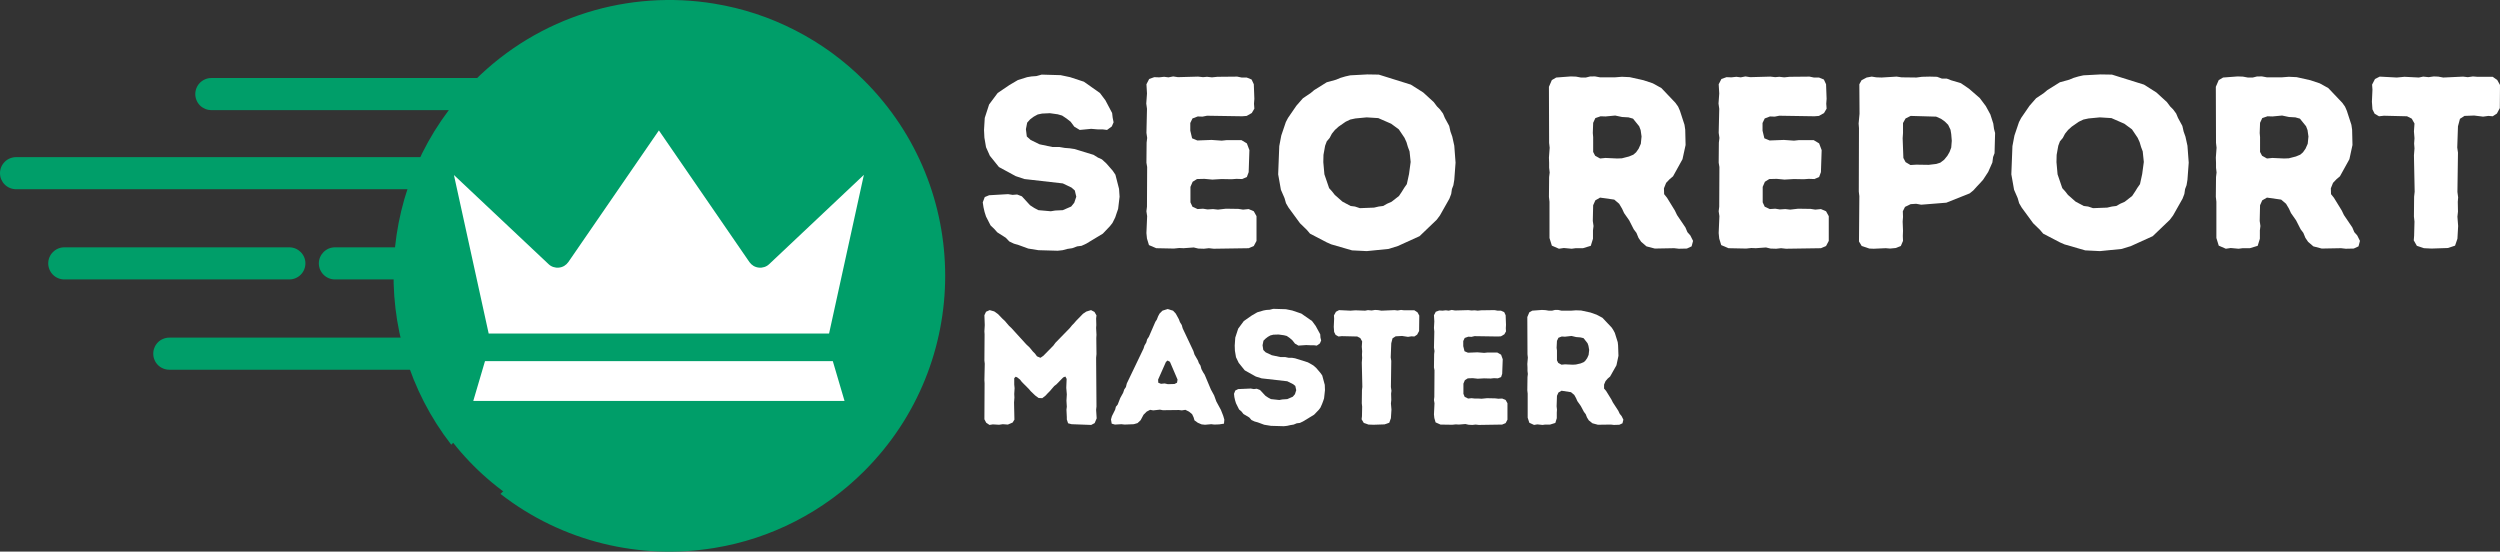
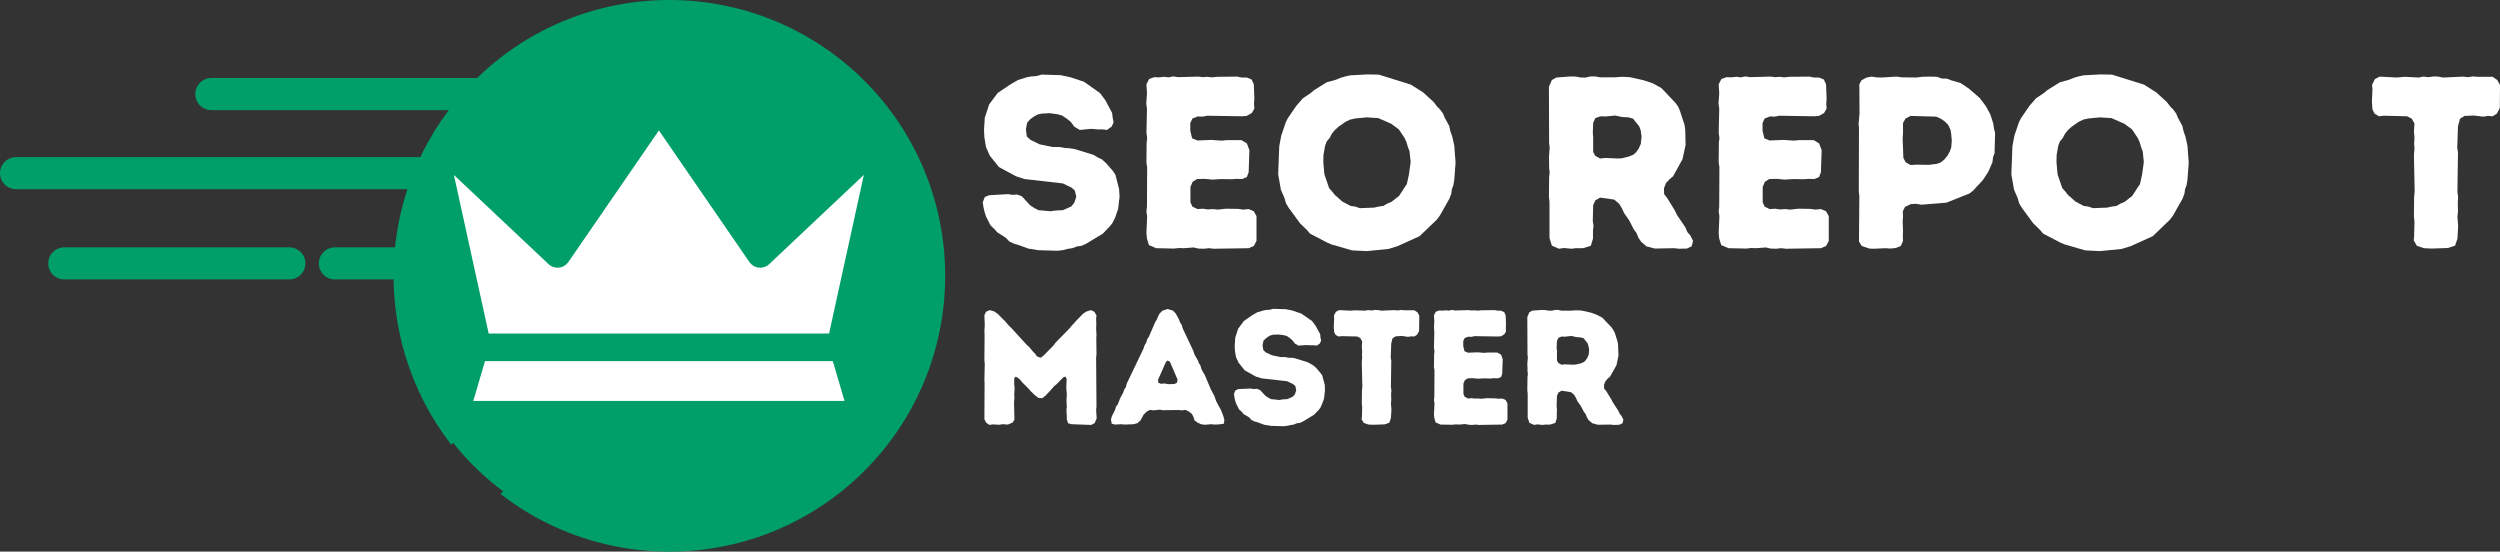
<svg xmlns="http://www.w3.org/2000/svg" xmlns:ns1="http://www.inkscape.org/namespaces/inkscape" xmlns:ns2="http://sodipodi.sourceforge.net/DTD/sodipodi-0.dtd" ns1:version="1.0 (4035a4fb49, 2020-05-01)" ns2:docname="SEO REPORT MASTER LOGO DARK.svg" id="svg176" version="1.0" preserveAspectRatio="xMidYMid meet" height="63.159" viewBox="0 0 214.682 47.369" zoomAndPan="magnify" width="286.243">
  <rect x="0" y="0" width="214.682" height="47.369" fill="#333333" stroke="none" />
  <ns2:namedview ns1:current-layer="svg176" ns1:window-maximized="1" ns1:window-y="-8" ns1:window-x="-8" ns1:cy="41.433272" ns1:cx="156.66146" ns1:zoom="1.684" showgrid="false" id="namedview178" ns1:window-height="1009" ns1:window-width="1920" ns1:pageshadow="2" ns1:pageopacity="0" guidetolerance="10" gridtolerance="10" objecttolerance="10" borderopacity="1" bordercolor="#666666" pagecolor="#ffffff" />
  <defs id="defs16">
    <g id="g2" />
    <clipPath id="2c2320bd99">
      <path id="path4" clip-rule="nonzero" d="m 104.094,158.012 h 45.016 v 45.016 h -45.016 z m 0,0" />
    </clipPath>
    <clipPath id="0814b65849">
      <path id="path7" clip-rule="nonzero" d="m 126.602,158.012 c -12.434,0 -22.508,10.078 -22.508,22.508 0,12.43 10.074,22.508 22.508,22.508 12.43,0 22.508,-10.078 22.508,-22.508 0,-12.43 -10.078,-22.508 -22.508,-22.508 z m 0,0" />
    </clipPath>
    <clipPath id="71eb434e83">
      <path id="path10" clip-rule="nonzero" d="m 110,187 h 33 v 3.852 h -33 z m 0,0" />
    </clipPath>
    <clipPath id="577a9f12bb">
-       <path id="path13" clip-rule="nonzero" d="m 108.992,167.602 h 35.25 V 186 h -35.25 z m 0,0" />
+       <path id="path13" clip-rule="nonzero" d="m 108.992,167.602 h 35.25 V 186 h -35.25 m 0,0" />
    </clipPath>
  </defs>
  <path id="path18" fill-rule="evenodd" fill-opacity="1" d="m 61.332,4.876 c 1.984,-0.004 3.895,0.375 5.727,1.133 1.832,0.758 3.449,1.844 4.852,3.246 5.844,5.844 5.844,15.316 0,21.16 -1.402,1.402 -3.02,2.484 -4.852,3.246 -1.832,0.758 -3.742,1.137 -5.727,1.133 v 12.262 c 2.445,-0.398 4.766,-1.164 6.969,-2.293 2.203,-1.133 4.18,-2.574 5.93,-4.328 9.246,-9.25 9.246,-24.25 0,-33.496 -1.75,-1.754 -3.727,-3.199 -5.93,-4.328 -2.203,-1.133 -4.523,-1.898 -6.969,-2.297 z m 0,24.961 V 9.833 c 1.324,-0.004 2.602,0.25 3.828,0.758 1.227,0.508 2.309,1.23 3.246,2.172 3.902,3.906 3.902,10.238 0,14.145 -0.938,0.941 -2.02,1.664 -3.246,2.172 -1.227,0.508 -2.504,0.762 -3.828,0.758 z m -22.582,8.352 10.098,-10.102 c -3.848,-5.809 -3.215,-13.715 1.902,-18.832 1.402,-1.402 3.02,-2.488 4.855,-3.246 1.832,-0.758 3.742,-1.137 5.727,-1.133 V 0.313 c -7.273,-1.191 -14.992,1.016 -20.602,6.625 -8.531,8.531 -9.191,21.957 -1.98,31.25 z m 22.582,-3.395 v 12.262 c -6.344,1.039 -13.027,-0.504 -18.352,-4.641 l 10.098,-10.098 c 2.504,1.656 5.254,2.48 8.254,2.477 z m 0,-24.961 V 29.837 c -1.328,0.004 -2.605,-0.25 -3.828,-0.758 -1.227,-0.508 -2.309,-1.23 -3.246,-2.172 -3.906,-3.906 -3.906,-10.238 0,-14.145 0.938,-0.941 2.02,-1.664 3.246,-2.172 1.223,-0.508 2.5,-0.762 3.828,-0.758 z m 0,0" fill="#009e69" />
  <path id="path20" fill-rule="evenodd" fill-opacity="1" d="m 18.148,6.7 h 26.227 c 0.18,0 0.355,0.035 0.527,0.105 0.168,0.07 0.316,0.172 0.445,0.301 0.129,0.129 0.23,0.277 0.301,0.445 0.07,0.172 0.105,0.348 0.105,0.527 0,0.184 -0.035,0.359 -0.105,0.527 -0.07,0.172 -0.172,0.32 -0.301,0.449 -0.129,0.129 -0.277,0.227 -0.445,0.297 -0.172,0.07 -0.348,0.105 -0.527,0.109 H 18.148 c -0.184,-0.004 -0.359,-0.039 -0.527,-0.109 -0.168,-0.07 -0.32,-0.168 -0.449,-0.297 -0.129,-0.129 -0.227,-0.277 -0.297,-0.449 -0.07,-0.168 -0.105,-0.344 -0.105,-0.527 0,-0.18 0.035,-0.355 0.105,-0.527 0.07,-0.168 0.168,-0.316 0.297,-0.445 0.129,-0.129 0.281,-0.23 0.449,-0.301 0.168,-0.07 0.344,-0.105 0.527,-0.105 z m 0,0" fill="#009e69" />
-   <path id="path22" fill-rule="nonzero" fill-opacity="1" d="m 14.539,28.993 h 26.227 c 0.18,0 0.359,0.035 0.527,0.105 0.168,0.07 0.316,0.168 0.445,0.297 0.133,0.129 0.23,0.281 0.301,0.449 0.07,0.168 0.105,0.344 0.105,0.527 0,0.184 -0.035,0.359 -0.105,0.527 -0.07,0.168 -0.168,0.32 -0.301,0.449 -0.129,0.129 -0.277,0.227 -0.445,0.297 -0.168,0.07 -0.348,0.105 -0.527,0.105 H 14.539 c -0.184,0 -0.359,-0.035 -0.527,-0.105 -0.172,-0.07 -0.32,-0.168 -0.449,-0.297 -0.129,-0.129 -0.23,-0.281 -0.297,-0.449 -0.07,-0.168 -0.105,-0.344 -0.105,-0.527 0,-0.184 0.035,-0.359 0.105,-0.527 0.066,-0.168 0.168,-0.32 0.297,-0.449 0.129,-0.129 0.277,-0.227 0.449,-0.297 0.168,-0.07 0.344,-0.105 0.527,-0.105 z m 0,0" fill="#009e69" />
  <path id="path24" fill-rule="evenodd" fill-opacity="1" d="m 28.758,21.239 h 10.945 c 0.184,0 0.359,0.035 0.527,0.105 0.168,0.07 0.32,0.172 0.449,0.301 0.129,0.129 0.227,0.277 0.297,0.445 0.07,0.168 0.105,0.344 0.105,0.527 0,0.184 -0.035,0.359 -0.105,0.527 -0.07,0.168 -0.168,0.32 -0.297,0.449 -0.129,0.129 -0.281,0.227 -0.449,0.297 -0.168,0.07 -0.344,0.105 -0.527,0.105 H 28.758 c -0.18,0 -0.355,-0.035 -0.527,-0.105 -0.168,-0.07 -0.316,-0.168 -0.445,-0.297 -0.129,-0.129 -0.23,-0.281 -0.301,-0.449 -0.07,-0.168 -0.105,-0.344 -0.105,-0.527 0,-0.184 0.035,-0.359 0.105,-0.527 0.07,-0.168 0.172,-0.316 0.301,-0.445 0.129,-0.129 0.277,-0.23 0.445,-0.301 0.172,-0.07 0.348,-0.105 0.527,-0.105 z m 0,0" fill="#009e69" />
  <path id="path26" fill-rule="evenodd" fill-opacity="1" d="m 5.52,21.239 h 19.328 c 0.184,0 0.359,0.035 0.527,0.105 0.168,0.07 0.316,0.172 0.445,0.301 0.133,0.129 0.23,0.277 0.301,0.445 0.07,0.168 0.105,0.344 0.105,0.527 0,0.184 -0.035,0.359 -0.105,0.527 -0.07,0.168 -0.168,0.32 -0.301,0.449 -0.129,0.129 -0.277,0.227 -0.445,0.297 -0.168,0.07 -0.344,0.105 -0.527,0.105 H 5.52 c -0.184,0 -0.359,-0.035 -0.527,-0.105 -0.168,-0.07 -0.316,-0.168 -0.445,-0.297 -0.129,-0.129 -0.23,-0.281 -0.301,-0.449 -0.07,-0.168 -0.105,-0.344 -0.105,-0.527 0,-0.184 0.035,-0.359 0.105,-0.527 0.07,-0.168 0.168,-0.316 0.301,-0.445 0.129,-0.129 0.277,-0.23 0.445,-0.301 0.168,-0.07 0.344,-0.105 0.527,-0.105 z m 0,0" fill="#009e69" />
  <path id="path28" fill-rule="nonzero" fill-opacity="1" d="m 1.383,13.493 h 39.699 c 0.184,0 0.359,0.035 0.531,0.105 0.168,0.07 0.316,0.168 0.445,0.297 0.129,0.129 0.23,0.281 0.301,0.449 0.07,0.168 0.105,0.344 0.105,0.527 0,0.184 -0.035,0.359 -0.105,0.527 -0.07,0.168 -0.172,0.32 -0.301,0.449 -0.129,0.129 -0.277,0.227 -0.445,0.297 -0.172,0.07 -0.348,0.105 -0.531,0.105 H 1.383 c -0.184,0 -0.359,-0.035 -0.531,-0.105 C 0.684,16.075 0.535,15.977 0.406,15.848 0.277,15.719 0.176,15.567 0.105,15.399 0.035,15.231 0,15.055 0,14.872 c 0,-0.184 0.035,-0.359 0.105,-0.527 0.07,-0.168 0.172,-0.32 0.301,-0.449 0.129,-0.129 0.277,-0.227 0.445,-0.297 0.172,-0.07 0.348,-0.105 0.531,-0.105 z m 0,0" fill="#009e69" />
  <g transform="translate(-70.004,-156.425)" id="g34" clip-path="url(#2c2320bd99)">
    <g id="g32" clip-path="url(#0814b65849)">
      <path id="path30" fill-rule="nonzero" fill-opacity="1" d="m 104.094,158.012 h 45.016 v 45.016 h -45.016 z m 0,0" fill="#009e69" />
    </g>
  </g>
  <g transform="translate(-70.004,-156.425)" id="g38" clip-path="url(#71eb434e83)">
    <path id="path36" fill-rule="nonzero" fill-opacity="1" d="m 111.652,187.438 -1.062,3.605 h 31.992 l -1.062,-3.605 z m 0,0" fill="#ffffff" />
  </g>
  <g transform="translate(-70.004,-156.425)" id="g42" clip-path="url(#577a9f12bb)">
    <path id="path40" fill-rule="nonzero" fill-opacity="1" d="m 141.199,185.066 2.988,-13.625 -8.133,7.668 c -0.117,0.113 -0.254,0.195 -0.41,0.246 -0.156,0.051 -0.316,0.07 -0.477,0.051 -0.164,-0.016 -0.316,-0.066 -0.457,-0.148 -0.141,-0.086 -0.258,-0.195 -0.352,-0.328 l -7.773,-11.305 -7.777,11.305 c -0.094,0.133 -0.211,0.242 -0.352,0.328 -0.141,0.082 -0.293,0.133 -0.457,0.148 -0.16,0.019 -0.32,0 -0.477,-0.051 -0.156,-0.051 -0.293,-0.133 -0.41,-0.246 l -8.129,-7.656 2.984,13.613 z m 0,0" fill="#ffffff" />
  </g>
  <g transform="translate(-70.004,-156.425)" id="g50" fill-opacity="1" fill="#ffffff">
    <g id="g48" transform="translate(153.521,192.868)">
      <g id="g46">
        <path id="path44" d="m 1.453,0.047 -0.281,-0.188 -0.156,-0.297 0.016,-3.094 -0.016,-0.266 0.031,-1.406 -0.031,-0.281 0.016,-2.25 -0.016,-0.25 L 1.047,-8.531 1.016,-9.375 1.156,-9.672 1.469,-9.812 1.859,-9.703 2.188,-9.469 l 0.359,0.375 0.219,0.203 0.375,0.438 0.188,0.172 1.281,1.406 0.297,0.281 0.266,0.328 0.188,0.188 0.172,0.234 0.297,0.125 0.25,-0.172 0.859,-0.875 L 7.109,-7 8.344,-8.266 l 0.203,-0.25 0.156,-0.156 0.188,-0.219 0.594,-0.609 0.281,-0.188 0.406,-0.125 0.297,0.156 0.172,0.297 -0.031,0.266 0.016,0.562 -0.016,0.25 0.031,0.594 -0.016,0.266 0.016,1.391 -0.031,0.312 0.031,4.188 -0.031,0.281 0.047,0.734 -0.172,0.406 L 10.188,0.047 8.5,-0.016 8.203,-0.094 8.094,-0.422 V -0.625 L 8.062,-1.266 8.094,-1.516 8.062,-2.031 8.094,-2.578 8.047,-3.141 8.078,-3.906 7.969,-4.109 7.781,-4.031 7.203,-3.438 7.016,-3.297 6.625,-2.844 6.453,-2.672 6.266,-2.469 5.984,-2.25 5.672,-2.266 5.375,-2.484 5,-2.844 4.812,-3.062 4.234,-3.641 4.078,-3.844 3.844,-4.031 l -0.141,-0.062 -0.125,0.125 v 0.547 l 0.031,0.312 -0.031,0.5 L 3.594,-2.312 3.562,-1.875 3.594,-0.406 3.438,-0.156 3.031,0.016 2.594,-0.016 2.281,0.031 1.734,0 Z m 0,0" />
      </g>
    </g>
  </g>
  <g transform="translate(-70.004,-156.425)" id="g58" fill-opacity="1" fill="#ffffff">
    <g id="g56" transform="translate(165.219,192.868)">
      <g id="g54">
        <path id="path52" d="M 8.266,0.031 7.969,0 7.641,-0.141 7.359,-0.344 7.281,-0.609 7.156,-0.875 6.891,-1.094 6.578,-1.25 l -0.312,0.047 -0.25,-0.031 -1.375,0.016 -0.25,-0.047 L 3.812,-1.203 3.547,-1.25 3.25,-1.094 l -0.266,0.266 -0.25,0.469 -0.266,0.25 -0.328,0.094 -0.781,0.031 -0.281,-0.031 L 0.531,0.016 0.25,-0.062 0.188,-0.422 l 0.078,-0.281 0.281,-0.562 0.062,-0.25 0.156,-0.188 0.219,-0.562 0.25,-0.453 L 1.328,-3 1.469,-3.203 l 0.078,-0.312 1.438,-3 0.078,-0.25 L 3.219,-7.031 3.297,-7.312 3.438,-7.516 4,-8.812 4.125,-9 l 0.109,-0.281 0.125,-0.234 0.25,-0.25 0.438,-0.141 0.469,0.141 0.234,0.25 0.266,0.484 0.094,0.25 0.156,0.25 L 6.344,-8.25 7.266,-6.297 7.359,-6 7.656,-5.484 7.734,-5.266 7.875,-5.047 7.953,-4.75 8.094,-4.484 8.234,-4.266 8.766,-3 9.047,-2.484 9.234,-1.969 9.625,-1.25 9.828,-0.734 9.922,-0.406 9.891,-0.062 9.484,0 9.062,0.016 8.797,-0.016 Z m -3.188,-3.484 0.562,-0.016 0.219,-0.109 L 5.906,-3.844 5.25,-5.375 5.047,-5.484 4.906,-5.359 4.234,-3.844 4.25,-3.578 l 0.234,0.094 0.312,-0.031 z m 0,0" />
      </g>
    </g>
  </g>
  <g transform="translate(-70.004,-156.425)" id="g66" fill-opacity="1" fill="#ffffff">
    <g id="g64" transform="translate(175.377,192.868)">
      <g id="g62">
        <path id="path60" d="M 3.766,0.125 3.188,0.031 2.641,-0.172 2.359,-0.25 2.094,-0.375 1.906,-0.594 1.406,-0.891 1.234,-1.109 1.031,-1.281 0.766,-1.812 0.688,-2.062 0.625,-2.344 0.594,-2.625 l 0.109,-0.281 0.25,-0.125 1.078,-0.047 0.266,0.047 0.25,-0.031 0.281,0.109 0.469,0.5 0.234,0.156 0.234,0.125 0.719,0.078 0.25,-0.047 0.438,-0.031 0.469,-0.203 0.188,-0.219 0.109,-0.344 -0.078,-0.359 -0.188,-0.156 -0.5,-0.25 -2.203,-0.25 -0.5,-0.156 L 1.516,-4.641 1,-5.281 0.766,-5.766 l -0.094,-0.562 -0.016,-0.438 0.047,-0.688 0.25,-0.766 L 1.438,-8.875 2.109,-9.344 2.594,-9.625 3.125,-9.781 3.375,-9.828 3.656,-9.844 3.969,-9.922 5.047,-9.891 5.594,-9.781 6.375,-9.516 7.297,-8.875 7.609,-8.453 8,-7.734 l 0.016,0.266 0.062,0.266 -0.109,0.25 -0.266,0.188 -0.25,-0.031 H 7.172 L 6.797,-6.812 6.125,-6.766 5.828,-6.938 5.609,-7.219 5.375,-7.422 5.125,-7.594 l -0.25,-0.062 -0.453,-0.062 -0.453,0.016 -0.25,0.062 L 3.5,-7.516 3.297,-7.359 3.125,-7.188 l -0.078,0.391 0.062,0.406 0.203,0.203 0.531,0.25 0.734,0.156 h 0.406 l 0.297,0.062 H 5.562 l 0.281,0.047 1.094,0.344 0.25,0.141 0.219,0.125 0.25,0.219 0.359,0.422 0.156,0.219 0.219,0.812 L 8.406,-2.938 8.328,-2.234 8.25,-2 8.156,-1.75 8.016,-1.438 7.875,-1.25 7.469,-0.828 6.516,-0.25 6.25,-0.125 5.984,-0.094 5.719,0.016 5.438,0.062 5.156,0.125 4.875,0.156 Z m 0,0" />
      </g>
    </g>
  </g>
  <g transform="translate(-70.004,-156.425)" id="g74" fill-opacity="1" fill="#ffffff">
    <g id="g72" transform="translate(184.304,192.868)">
      <g id="g70">
        <path id="path68" d="M 3.656,0.031 3.219,0.016 2.812,-0.125 2.625,-0.438 2.656,-0.703 2.672,-1.516 2.641,-1.812 2.656,-2.938 2.688,-3.219 2.641,-5.312 2.672,-5.703 2.656,-5.984 2.672,-6.281 2.641,-6.672 2.672,-7.125 2.516,-7.406 2.25,-7.547 l -1.328,-0.031 -0.281,0.031 -0.25,-0.141 -0.125,-0.25 L 0.234,-8.375 0.266,-9.078 0.25,-9.359 0.422,-9.672 0.688,-9.812 l 0.984,0.047 0.422,-0.031 0.828,0.031 0.25,-0.047 0.312,0.031 0.297,-0.047 0.266,0.016 0.281,0.047 1.125,-0.047 0.266,0.031 0.297,-0.047 0.266,0.031 h 0.875 L 7.422,-9.625 7.578,-9.344 7.562,-8.016 7.391,-7.703 7.156,-7.547 6.906,-7.562 6.609,-7.516 6.094,-7.594 5.547,-7.562 5.281,-7.391 5.172,-6.969 5.125,-5.75 l 0.047,0.297 -0.031,2.25 0.047,0.312 -0.031,0.25 0.016,0.547 -0.031,0.297 L 5.188,-1.266 5.141,-0.531 5,-0.141 4.594,0 Z m 0,0" />
      </g>
    </g>
  </g>
  <g transform="translate(-70.004,-156.425)" id="g82" fill-opacity="1" fill="#ffffff">
    <g id="g80" transform="translate(192.126,192.868)">
      <g id="g78">
        <path id="path76" d="M 4.875,0.047 4.594,0.016 4.312,0.047 3.984,0.031 3.719,-0.031 3.156,0.016 2.891,0 2.594,0.031 1.578,0.016 1.156,-0.172 1.047,-0.547 1.016,-0.859 1.062,-1.812 1.016,-2.094 1.047,-2.359 1.062,-4.641 1.016,-4.891 1.031,-6.031 1.062,-6.297 1.016,-6.594 l 0.031,-1.375 -0.031,-0.312 0.031,-0.562 L 1.016,-9.375 1.172,-9.672 1.469,-9.781 1.75,-9.766 l 0.281,-0.031 0.25,0.031 0.266,-0.062 0.281,0.047 L 3.969,-9.812 4.25,-9.781 4.5,-9.797 l 0.281,0.031 0.297,-0.031 1.141,-0.016 0.25,0.047 h 0.297 l 0.281,0.125 0.125,0.266 0.031,0.828 -0.016,0.281 0.016,0.281 -0.141,0.25 L 6.766,-7.562 6.5,-7.547 l -2,-0.031 -0.266,0.062 -0.266,-0.016 -0.312,0.109 -0.125,0.266 v 0.438 l 0.109,0.438 0.297,0.125 L 4.75,-6.188 5.328,-6.141 5.625,-6.172 H 6.453 L 6.781,-5.984 6.922,-5.594 6.875,-4.344 6.781,-4.062 6.5,-3.953 6.172,-3.969 5.891,-3.938 5.312,-3.953 l -0.531,0.031 -0.438,-0.047 -0.422,0.016 -0.25,0.156 -0.125,0.297 v 0.875 L 3.656,-2.359 3.953,-2.219 4.25,-2.25 4.516,-2.219 h 0.312 L 5.109,-2.203 5.578,-2.25 6.281,-2.234 6.547,-2.203 6.875,-2.219 l 0.297,0.125 0.156,0.281 v 1.406 l -0.156,0.297 -0.297,0.125 z m 0,0" />
      </g>
    </g>
  </g>
  <g transform="translate(-70.004,-156.425)" id="g90" fill-opacity="1" fill="#ffffff">
    <g id="g88" transform="translate(200.143,192.868)">
      <g id="g86">
        <path id="path84" d="m 1.047,-0.578 v -2.062 L 1.016,-2.922 1.031,-4.062 1.062,-4.328 1.031,-4.594 V -4.875 L 1.016,-5.188 1.062,-5.734 1.031,-6.016 1.016,-9.219 1.188,-9.625 l 0.25,-0.141 0.828,-0.062 0.312,0.016 0.281,0.047 h 0.281 l 0.25,-0.062 h 0.281 l 0.281,0.062 H 4.781 l 0.406,-0.031 0.453,0.016 0.797,0.172 0.531,0.188 0.5,0.266 0.797,0.844 0.141,0.219 0.125,0.234 0.25,0.797 0.031,0.281 0.031,0.891 -0.172,0.812 -0.547,0.969 -0.203,0.172 -0.188,0.219 -0.125,0.297 v 0.344 L 7.781,-2.875 l 0.453,0.734 0.125,0.25 0.469,0.719 0.125,0.266 0.156,0.188 0.156,0.312 L 9.188,-0.094 8.922,0.031 8.453,0.047 8.188,0.016 7.078,0.031 l -0.469,-0.125 -0.312,-0.25 -0.156,-0.25 L 6.031,-0.875 5.875,-1.078 5.609,-1.578 5.312,-2 5.203,-2.25 l -0.156,-0.281 -0.281,-0.234 -0.812,-0.125 -0.266,0.156 -0.125,0.281 -0.031,0.906 0.031,0.281 -0.016,0.25 V -0.531 L 3.422,-0.125 2.969,0.016 H 2.547 L 2.328,0.047 1.875,0 1.594,0.047 1.188,-0.141 Z M 3.953,-5.125 4.25,-5.156 4.922,-5.125 5.188,-5.141 5.594,-5.234 5.859,-5.344 6,-5.469 6.156,-5.688 6.281,-5.969 6.328,-6.391 6.266,-6.75 6.188,-6.969 5.844,-7.406 5.578,-7.469 5.203,-7.5 4.812,-7.594 4.25,-7.531 3.969,-7.547 3.688,-7.438 3.562,-7.172 3.531,-6.578 3.562,-6.344 V -5.5 l 0.109,0.219 z m 0,0" />
      </g>
    </g>
  </g>
  <g transform="translate(-70.004,-156.425)" id="g98" fill-opacity="1" fill="#ffffff">
    <g id="g96" transform="translate(153.521,177.722)">
      <g id="g94">
        <path id="path92" d="M 5.656,0.188 4.781,0.047 3.969,-0.25 3.547,-0.375 3.156,-0.562 2.859,-0.875 2.125,-1.344 1.844,-1.656 1.547,-1.938 1.156,-2.703 1.031,-3.094 0.938,-3.5 0.875,-3.922 1.047,-4.375 l 0.375,-0.156 1.625,-0.094 0.391,0.062 0.391,-0.031 0.406,0.156 0.703,0.766 0.359,0.234 0.359,0.188 1.062,0.094 0.375,-0.062 L 7.75,-3.25 8.469,-3.562 8.734,-3.891 8.906,-4.406 8.781,-4.938 8.5,-5.188 7.75,-5.547 l -3.297,-0.375 -0.75,-0.25 -1.438,-0.781 -0.781,-0.969 -0.328,-0.734 -0.141,-0.828 -0.031,-0.656 0.062,-1.031 0.375,-1.156 L 2.156,-13.312 3.172,-14 l 0.719,-0.422 0.797,-0.25 0.375,-0.062 0.422,-0.031 0.453,-0.125 1.625,0.047 0.812,0.172 1.188,0.391 1.375,0.969 0.469,0.625 0.578,1.094 0.047,0.406 0.078,0.391 -0.156,0.359 -0.406,0.297 -0.375,-0.047 H 10.75 l -0.562,-0.047 -0.984,0.094 -0.469,-0.281 -0.312,-0.422 -0.359,-0.281 -0.375,-0.25 -0.375,-0.109 -0.672,-0.094 -0.672,0.031 -0.375,0.078 -0.344,0.188 -0.312,0.234 -0.25,0.281 -0.109,0.562 0.078,0.625 0.328,0.297 0.766,0.375 1.109,0.234 H 7.469 L 7.922,-8.594 8.344,-8.562 8.75,-8.5 l 1.641,0.5 0.375,0.234 0.344,0.156 0.375,0.344 0.547,0.625 0.234,0.344 0.312,1.219 L 12.625,-4.406 12.5,-3.359 12.375,-3 12.25,-2.625 12.016,-2.156 11.797,-1.875 11.188,-1.234 9.766,-0.375 9.359,-0.188 8.984,-0.141 8.562,0.016 8.141,0.078 7.734,0.188 7.312,0.234 Z m 0,0" />
      </g>
    </g>
  </g>
  <g transform="translate(-70.004,-156.425)" id="g106" fill-opacity="1" fill="#ffffff">
    <g id="g104" transform="translate(166.919,177.722)">
      <g id="g102">
        <path id="path100" d="M 7.312,0.062 6.891,0.016 6.469,0.062 5.984,0.047 5.594,-0.047 4.719,0.016 4.344,0 3.891,0.047 2.375,0.016 1.75,-0.25 1.578,-0.812 1.531,-1.281 l 0.062,-1.453 -0.062,-0.422 0.047,-0.391 0.016,-3.406 -0.062,-0.375 0.016,-1.719 0.047,-0.406 -0.062,-0.438 0.047,-2.062 -0.062,-0.453 0.062,-0.859 -0.047,-0.797 0.234,-0.453 0.438,-0.156 0.422,0.016 0.422,-0.047 0.375,0.047 0.406,-0.078 0.406,0.062 1.734,-0.047 0.422,0.047 0.344,-0.031 0.422,0.047 0.469,-0.047 1.703,-0.016 0.375,0.078 h 0.438 l 0.422,0.172 0.188,0.406 0.047,1.25 -0.031,0.422 0.031,0.422 -0.219,0.375 -0.438,0.25 -0.391,0.031 -3.016,-0.047 -0.391,0.078 -0.406,-0.016 -0.453,0.172 -0.188,0.391 v 0.656 l 0.156,0.656 0.453,0.188 L 7.125,-9.281 8,-9.219 8.438,-9.266 h 1.25 l 0.469,0.281 L 10.375,-8.406 10.312,-6.516 10.156,-6.094 9.75,-5.922 9.266,-5.938 8.844,-5.906 7.984,-5.922 7.188,-5.875 6.516,-5.938 5.875,-5.922 5.5,-5.688 5.312,-5.25 v 1.328 l 0.172,0.375 0.438,0.203 0.469,-0.031 0.391,0.062 0.469,-0.031 0.422,0.047 0.688,-0.078 1.062,0.016 0.406,0.062 0.484,-0.047 0.438,0.188 0.234,0.422 v 2.125 l -0.234,0.438 -0.438,0.188 z m 0,0" />
      </g>
    </g>
  </g>
  <g transform="translate(-70.004,-156.425)" id="g114" fill-opacity="1" fill="#ffffff">
    <g id="g112" transform="translate(178.952,177.722)">
      <g id="g110">
        <path id="path108" d="M 8.422,0.266 7.156,0.203 5.375,-0.312 4.984,-0.484 l -1.438,-0.75 L 3.281,-1.547 2.688,-2.125 1.703,-3.469 l -0.219,-0.375 -0.125,-0.438 L 1.047,-5 0.812,-6.328 0.906,-8.75 1.078,-9.656 1.469,-10.812 l 0.188,-0.359 0.719,-1.047 0.562,-0.641 0.672,-0.453 0.297,-0.25 1.078,-0.672 0.797,-0.219 0.375,-0.156 0.422,-0.125 L 7,-14.828 l 1.469,-0.078 0.984,0.016 2.75,0.859 1.062,0.672 0.906,0.828 0.281,0.375 0.25,0.25 0.266,0.359 0.156,0.375 0.375,0.688 0.109,0.484 0.156,0.438 0.172,0.781 0.109,1.453 -0.109,1.469 -0.078,0.469 -0.125,0.328 -0.062,0.422 -0.156,0.406 -0.812,1.438 -0.281,0.375 -1.469,1.406 -1.859,0.844 -0.797,0.25 z m -0.594,-3.688 1.219,-0.047 0.406,-0.094 0.375,-0.047 0.328,-0.188 0.391,-0.172 0.641,-0.5 0.25,-0.375 0.203,-0.328 0.219,-0.312 0.188,-0.859 0.141,-1.047 -0.094,-0.906 -0.141,-0.375 -0.125,-0.422 -0.172,-0.375 -0.484,-0.719 -0.656,-0.484 -1.109,-0.484 -1,-0.062 L 7.438,-11.125 7,-11.031 6.609,-10.844 6,-10.422 l -0.312,0.281 -0.266,0.328 -0.188,0.359 -0.25,0.297 -0.141,0.375 L 4.703,-8 4.688,-7.375 l 0.094,1.047 0.406,1.188 0.266,0.297 0.219,0.281 0.656,0.578 0.703,0.375 0.375,0.047 z m 0,0" />
      </g>
    </g>
  </g>
  <g transform="translate(-70.004,-156.425)" id="g120" fill-opacity="1" fill="#ffffff">
    <g id="g118" transform="translate(195.794,177.722)">
      <g id="g116" />
    </g>
  </g>
  <g transform="translate(-70.004,-156.425)" id="g128" fill-opacity="1" fill="#ffffff">
    <g id="g126" transform="translate(201.485,177.722)">
      <g id="g124">
        <path id="path122" d="M 1.578,-0.859 V -3.969 L 1.531,-4.391 1.547,-6.094 1.594,-6.484 1.547,-6.891 V -7.312 l -0.016,-0.453 0.062,-0.844 -0.047,-0.422 -0.016,-4.812 0.25,-0.578 0.375,-0.219 1.25,-0.094 0.453,0.016 0.422,0.078 h 0.422 l 0.375,-0.094 H 5.5 l 0.422,0.078 H 7.188 l 0.609,-0.047 0.672,0.031 1.188,0.266 0.797,0.266 0.734,0.406 1.203,1.266 0.234,0.328 0.156,0.359 0.391,1.203 0.062,0.422 0.031,1.312 L 13,-7.625 l -0.812,1.469 -0.297,0.25 -0.297,0.312 -0.188,0.469 0.016,0.5 0.25,0.312 0.672,1.094 0.188,0.391 0.719,1.062 0.172,0.406 0.25,0.281 0.234,0.469 -0.125,0.469 L 13.375,0.047 12.688,0.062 12.281,0.016 10.625,0.047 9.906,-0.141 9.453,-0.531 9.219,-0.875 9.047,-1.297 8.812,-1.609 8.422,-2.375 7.984,-3 7.812,-3.375 7.562,-3.797 7.141,-4.156 l -1.219,-0.172 -0.406,0.234 -0.188,0.422 -0.031,1.344 0.062,0.438 -0.047,0.375 v 0.719 L 5.125,-0.188 4.453,0.016 h -0.625 L 3.484,0.062 2.812,0 2.391,0.062 1.781,-0.203 Z m 4.344,-6.828 0.469,-0.047 1,0.047 0.406,-0.016 0.609,-0.156 0.375,-0.156 0.234,-0.203 0.219,-0.312 0.188,-0.422 0.062,-0.625 L 9.406,-10.125 9.281,-10.453 8.75,-11.109 8.359,-11.219 7.812,-11.25 7.219,-11.375 6.391,-11.297 5.969,-11.312 l -0.453,0.156 -0.188,0.406 -0.031,0.875 0.031,0.359 V -8.25 L 5.5,-7.922 Z m 0,0" />
      </g>
    </g>
  </g>
  <g transform="translate(-70.004,-156.425)" id="g136" fill-opacity="1" fill="#ffffff">
    <g id="g134" transform="translate(216.06,177.722)">
      <g id="g132">
        <path id="path130" d="M 7.312,0.062 6.891,0.016 6.469,0.062 5.984,0.047 5.594,-0.047 4.719,0.016 4.344,0 3.891,0.047 2.375,0.016 1.75,-0.25 1.578,-0.812 1.531,-1.281 l 0.062,-1.453 -0.062,-0.422 0.047,-0.391 0.016,-3.406 -0.062,-0.375 0.016,-1.719 0.047,-0.406 -0.062,-0.438 0.047,-2.062 -0.062,-0.453 0.062,-0.859 -0.047,-0.797 0.234,-0.453 0.438,-0.156 0.422,0.016 0.422,-0.047 0.375,0.047 0.406,-0.078 0.406,0.062 1.734,-0.047 0.422,0.047 0.344,-0.031 0.422,0.047 0.469,-0.047 1.703,-0.016 0.375,0.078 h 0.438 l 0.422,0.172 0.188,0.406 0.047,1.25 -0.031,0.422 0.031,0.422 -0.219,0.375 -0.438,0.25 -0.391,0.031 -3.016,-0.047 -0.391,0.078 -0.406,-0.016 -0.453,0.172 -0.188,0.391 v 0.656 l 0.156,0.656 0.453,0.188 L 7.125,-9.281 8,-9.219 8.438,-9.266 h 1.25 l 0.469,0.281 L 10.375,-8.406 10.312,-6.516 10.156,-6.094 9.75,-5.922 9.266,-5.938 8.844,-5.906 7.984,-5.922 7.188,-5.875 6.516,-5.938 5.875,-5.922 5.5,-5.688 5.312,-5.25 v 1.328 l 0.172,0.375 0.438,0.203 0.469,-0.031 0.391,0.062 0.469,-0.031 0.422,0.047 0.688,-0.078 1.062,0.016 0.406,0.062 0.484,-0.047 0.438,0.188 0.234,0.422 v 2.125 l -0.234,0.438 -0.438,0.188 z m 0,0" />
      </g>
    </g>
  </g>
  <g transform="translate(-70.004,-156.425)" id="g144" fill-opacity="1" fill="#ffffff">
    <g id="g142" transform="translate(228.093,177.722)">
      <g id="g140">
        <path id="path138" d="M 2.812,0.062 2.438,0.047 1.781,-0.172 1.547,-0.562 1.578,-4.453 1.531,-4.844 1.547,-10.297 1.516,-10.688 1.594,-11.531 1.578,-14.062 l 0.188,-0.344 0.438,-0.234 0.438,-0.078 0.391,0.062 0.453,0.016 1.297,-0.078 0.422,0.062 1.281,0.016 0.469,-0.062 0.672,-0.016 0.625,0.016 0.422,0.156 H 9.094 l 0.359,0.141 0.844,0.25 0.688,0.469 0.938,0.812 0.516,0.688 0.391,0.719 0.25,0.781 0.062,0.453 0.094,0.359 -0.047,1.734 -0.125,0.328 -0.062,0.469 -0.359,0.812 -0.438,0.672 -0.281,0.312 -0.266,0.281 -0.297,0.328 -0.312,0.25 -2,0.797 L 6.891,-3.719 6.453,-3.797 5.984,-3.766 5.5,-3.531 l -0.188,0.375 0.016,0.484 -0.031,0.406 0.031,0.781 -0.016,0.453 0.016,0.422 -0.188,0.438 L 4.703,0 4.219,0.047 3.844,0.016 Z m 3.156,-7.188 0.5,-0.031 1.062,0.016 0.656,-0.078 0.344,-0.109 0.328,-0.25 0.281,-0.344 L 9.328,-8.25 9.469,-8.625 9.516,-9.203 9.469,-9.781 l -0.062,-0.375 -0.203,-0.422 -0.281,-0.281 -0.328,-0.234 -0.422,-0.188 -2.188,-0.062 -0.438,0.219 -0.219,0.391 V -9.875 l -0.031,0.453 0.062,1.688 0.188,0.359 z m 0,0" />
      </g>
    </g>
  </g>
  <g transform="translate(-70.004,-156.425)" id="g152" fill-opacity="1" fill="#ffffff">
    <g id="g150" transform="translate(241.911,177.722)">
      <g id="g148">
        <path id="path146" d="M 8.422,0.266 7.156,0.203 5.375,-0.312 4.984,-0.484 l -1.438,-0.75 L 3.281,-1.547 2.688,-2.125 1.703,-3.469 l -0.219,-0.375 -0.125,-0.438 L 1.047,-5 0.812,-6.328 0.906,-8.75 1.078,-9.656 1.469,-10.812 l 0.188,-0.359 0.719,-1.047 0.562,-0.641 0.672,-0.453 0.297,-0.25 1.078,-0.672 0.797,-0.219 0.375,-0.156 0.422,-0.125 L 7,-14.828 l 1.469,-0.078 0.984,0.016 2.75,0.859 1.062,0.672 0.906,0.828 0.281,0.375 0.25,0.25 0.266,0.359 0.156,0.375 0.375,0.688 0.109,0.484 0.156,0.438 0.172,0.781 0.109,1.453 -0.109,1.469 -0.078,0.469 -0.125,0.328 -0.062,0.422 -0.156,0.406 -0.812,1.438 -0.281,0.375 -1.469,1.406 -1.859,0.844 -0.797,0.25 z m -0.594,-3.688 1.219,-0.047 0.406,-0.094 0.375,-0.047 0.328,-0.188 0.391,-0.172 0.641,-0.5 0.25,-0.375 0.203,-0.328 0.219,-0.312 0.188,-0.859 0.141,-1.047 -0.094,-0.906 -0.141,-0.375 -0.125,-0.422 -0.172,-0.375 -0.484,-0.719 -0.656,-0.484 -1.109,-0.484 -1,-0.062 L 7.438,-11.125 7,-11.031 6.609,-10.844 6,-10.422 l -0.312,0.281 -0.266,0.328 -0.188,0.359 -0.25,0.297 -0.141,0.375 L 4.703,-8 4.688,-7.375 l 0.094,1.047 0.406,1.188 0.266,0.297 0.219,0.281 0.656,0.578 0.703,0.375 0.375,0.047 z m 0,0" />
      </g>
    </g>
  </g>
  <g transform="translate(-70.004,-156.425)" id="g160" fill-opacity="1" fill="#ffffff">
    <g id="g158" transform="translate(258.753,177.722)">
      <g id="g156">
-         <path id="path154" d="M 1.578,-0.859 V -3.969 L 1.531,-4.391 1.547,-6.094 1.594,-6.484 1.547,-6.891 V -7.312 l -0.016,-0.453 0.062,-0.844 -0.047,-0.422 -0.016,-4.812 0.25,-0.578 0.375,-0.219 1.25,-0.094 0.453,0.016 0.422,0.078 h 0.422 l 0.375,-0.094 H 5.5 l 0.422,0.078 H 7.188 l 0.609,-0.047 0.672,0.031 1.188,0.266 0.797,0.266 0.734,0.406 1.203,1.266 0.234,0.328 0.156,0.359 0.391,1.203 0.062,0.422 0.031,1.312 L 13,-7.625 l -0.812,1.469 -0.297,0.25 -0.297,0.312 -0.188,0.469 0.016,0.5 0.25,0.312 0.672,1.094 0.188,0.391 0.719,1.062 0.172,0.406 0.25,0.281 0.234,0.469 -0.125,0.469 L 13.375,0.047 12.688,0.062 12.281,0.016 10.625,0.047 9.906,-0.141 9.453,-0.531 9.219,-0.875 9.047,-1.297 8.812,-1.609 8.422,-2.375 7.984,-3 7.812,-3.375 7.562,-3.797 7.141,-4.156 l -1.219,-0.172 -0.406,0.234 -0.188,0.422 -0.031,1.344 0.062,0.438 -0.047,0.375 v 0.719 L 5.125,-0.188 4.453,0.016 h -0.625 L 3.484,0.062 2.812,0 2.391,0.062 1.781,-0.203 Z m 4.344,-6.828 0.469,-0.047 1,0.047 0.406,-0.016 0.609,-0.156 0.375,-0.156 0.234,-0.203 0.219,-0.312 0.188,-0.422 0.062,-0.625 L 9.406,-10.125 9.281,-10.453 8.75,-11.109 8.359,-11.219 7.812,-11.25 7.219,-11.375 6.391,-11.297 5.969,-11.312 l -0.453,0.156 -0.188,0.406 -0.031,0.875 0.031,0.359 V -8.25 L 5.5,-7.922 Z m 0,0" />
-       </g>
+         </g>
    </g>
  </g>
  <g transform="translate(-70.004,-156.425)" id="g168" fill-opacity="1" fill="#ffffff">
    <g id="g166" transform="translate(273.327,177.722)">
      <g id="g164">
        <path id="path162" d="M 5.484,0.047 4.828,0.016 4.219,-0.188 3.953,-0.656 l 0.031,-0.391 0.031,-1.219 -0.047,-0.438 0.016,-1.703 0.047,-0.422 -0.062,-3.125 0.047,-0.594 L 3.984,-8.969 4.016,-9.422 3.969,-10.016 4.016,-10.688 3.781,-11.109 3.375,-11.312 1.391,-11.359 0.969,-11.312 l -0.375,-0.219 -0.188,-0.375 -0.047,-0.656 0.047,-1.047 -0.031,-0.422 0.25,-0.484 0.406,-0.203 1.469,0.078 0.656,-0.062 1.234,0.062 0.375,-0.078 0.469,0.047 0.438,-0.062 0.391,0.016 0.422,0.078 1.703,-0.078 0.406,0.047 0.438,-0.062 0.391,0.031 h 1.312 L 11.125,-14.422 11.359,-14 l -0.016,1.984 -0.25,0.469 -0.359,0.234 -0.375,-0.031 -0.453,0.062 -0.766,-0.094 -0.828,0.031 -0.391,0.25 L 7.75,-10.453 7.688,-8.625 7.75,-8.188 l -0.047,3.375 0.062,0.469 -0.031,0.375 L 7.75,-3.125 l -0.047,0.438 0.062,0.797 -0.062,1.094 L 7.5,-0.203 6.891,0 Z m 0,0" />
      </g>
    </g>
  </g>
  <g transform="translate(-70.004,-156.425)" id="g174" fill-opacity="1" fill="#ffffff">
    <g id="g172" transform="translate(285.076,177.722)">
      <g id="g170" />
    </g>
  </g>
</svg>